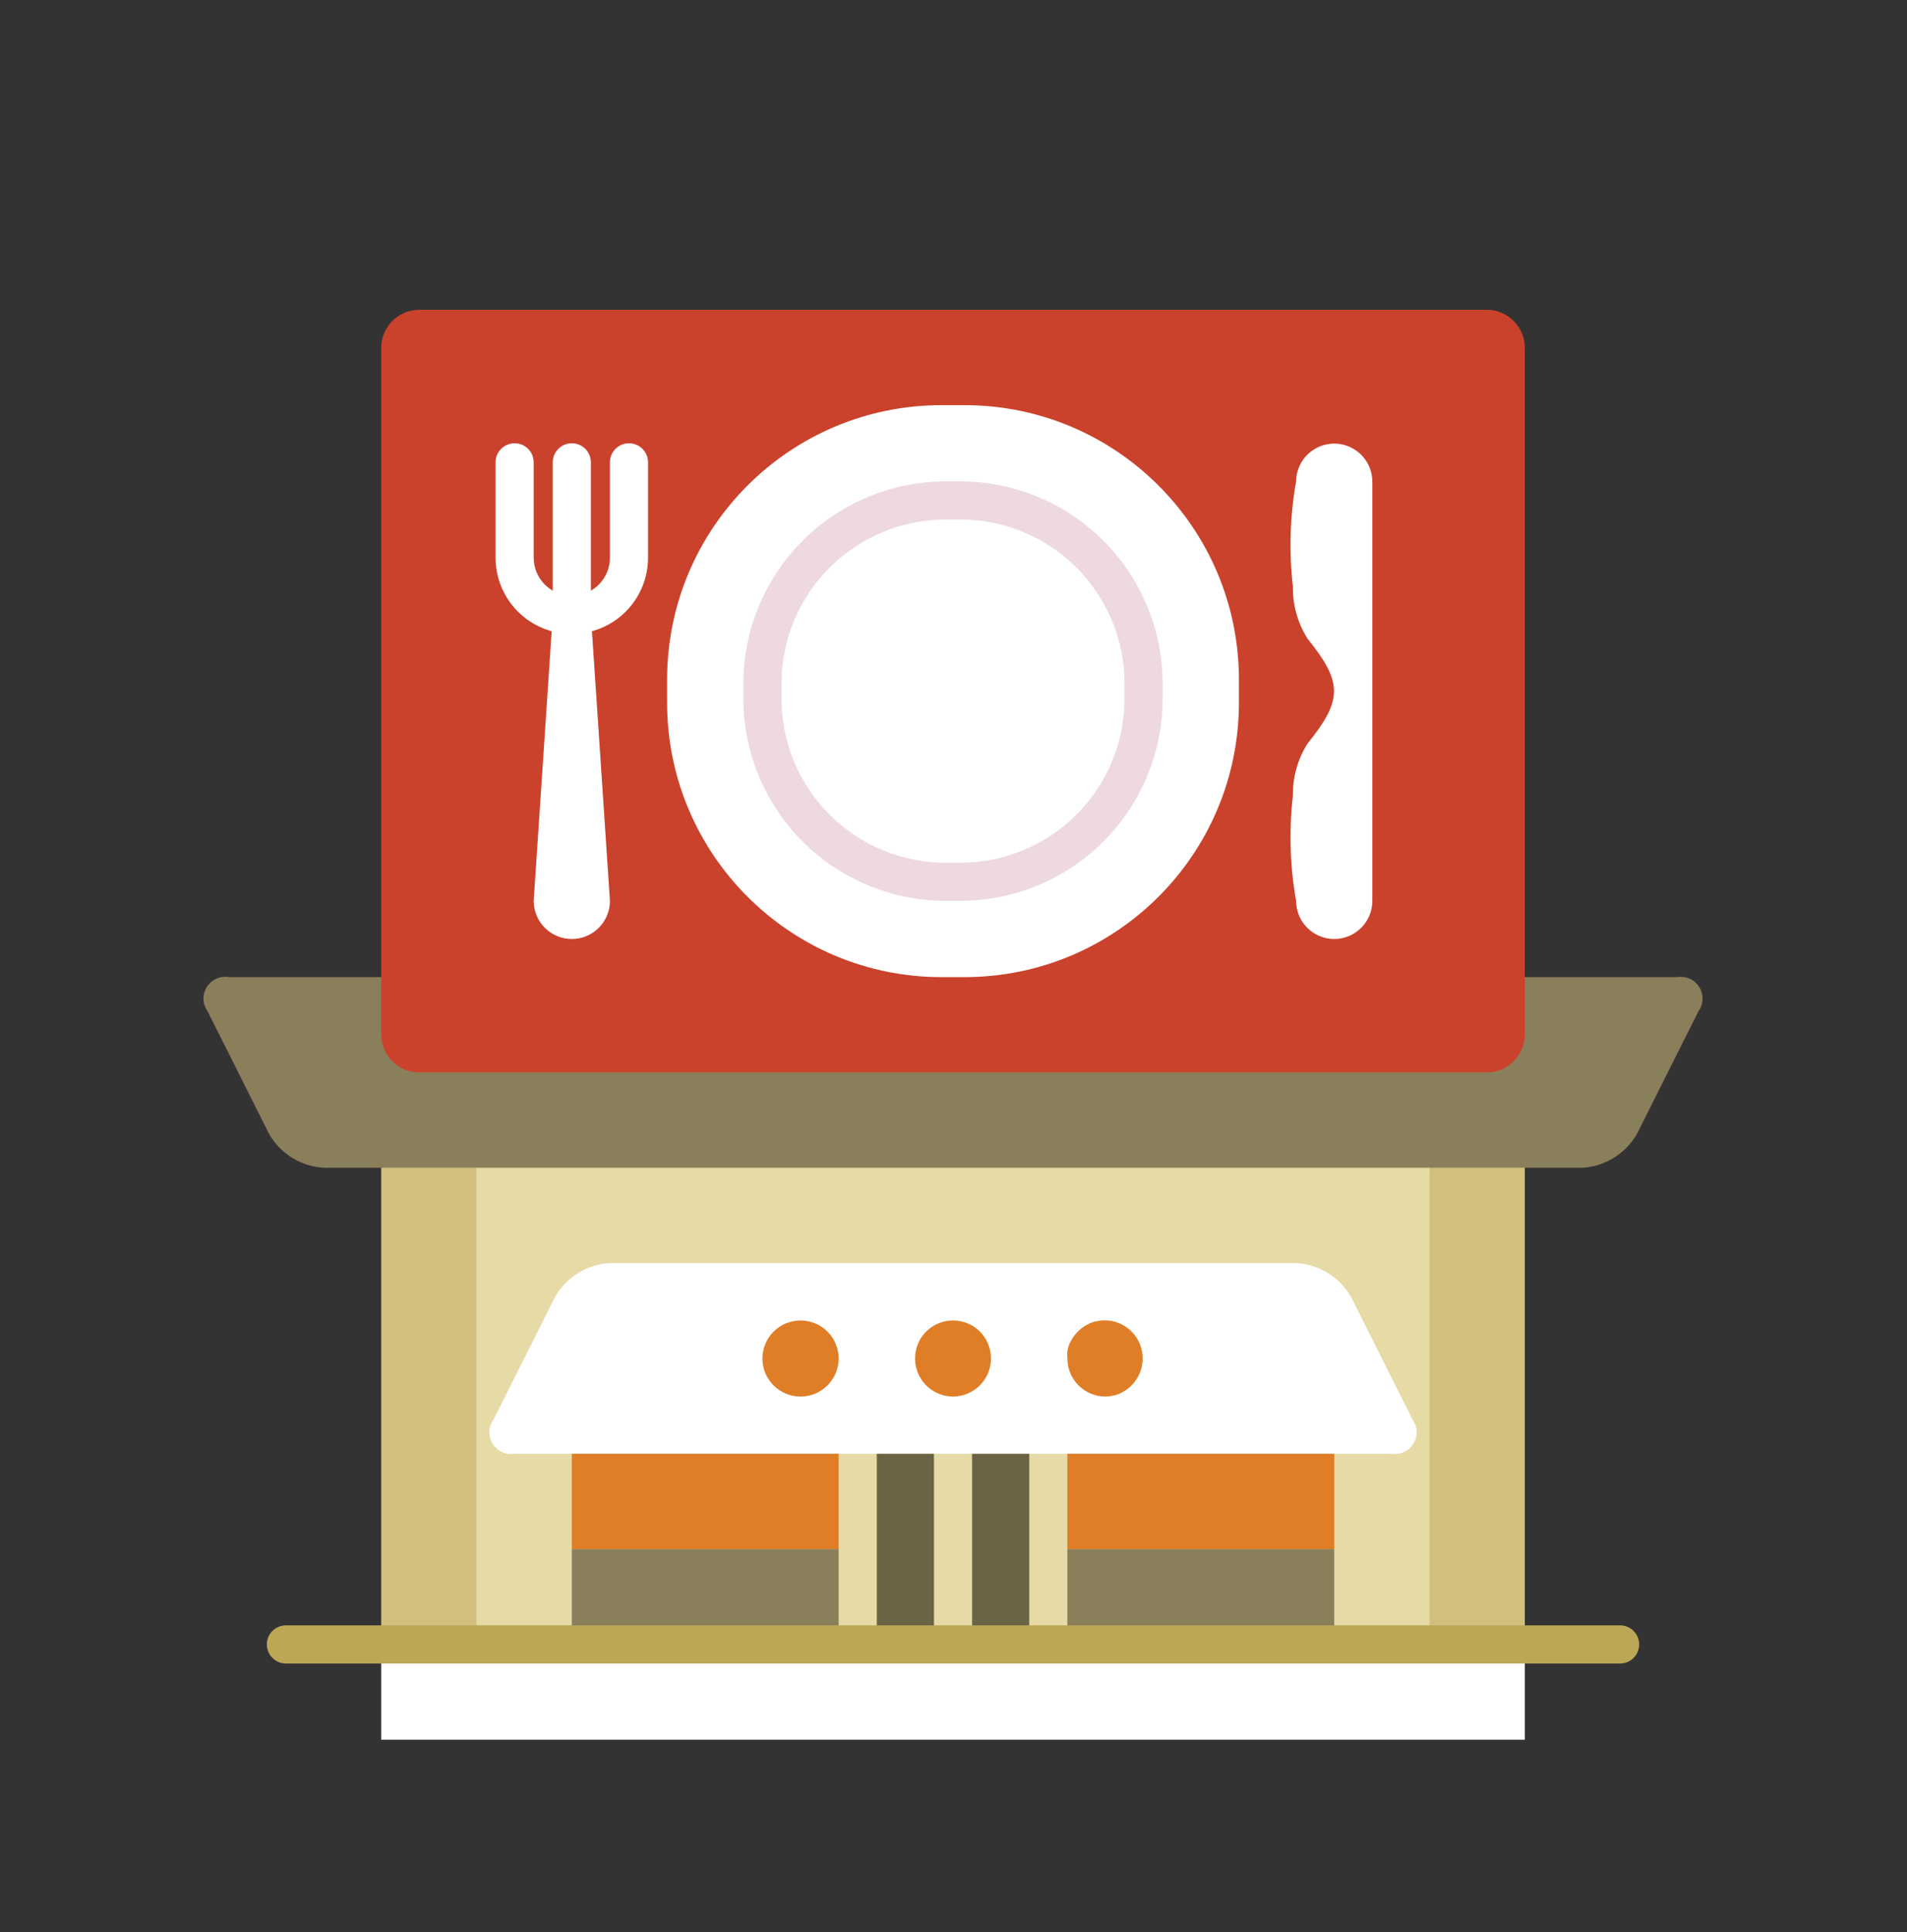
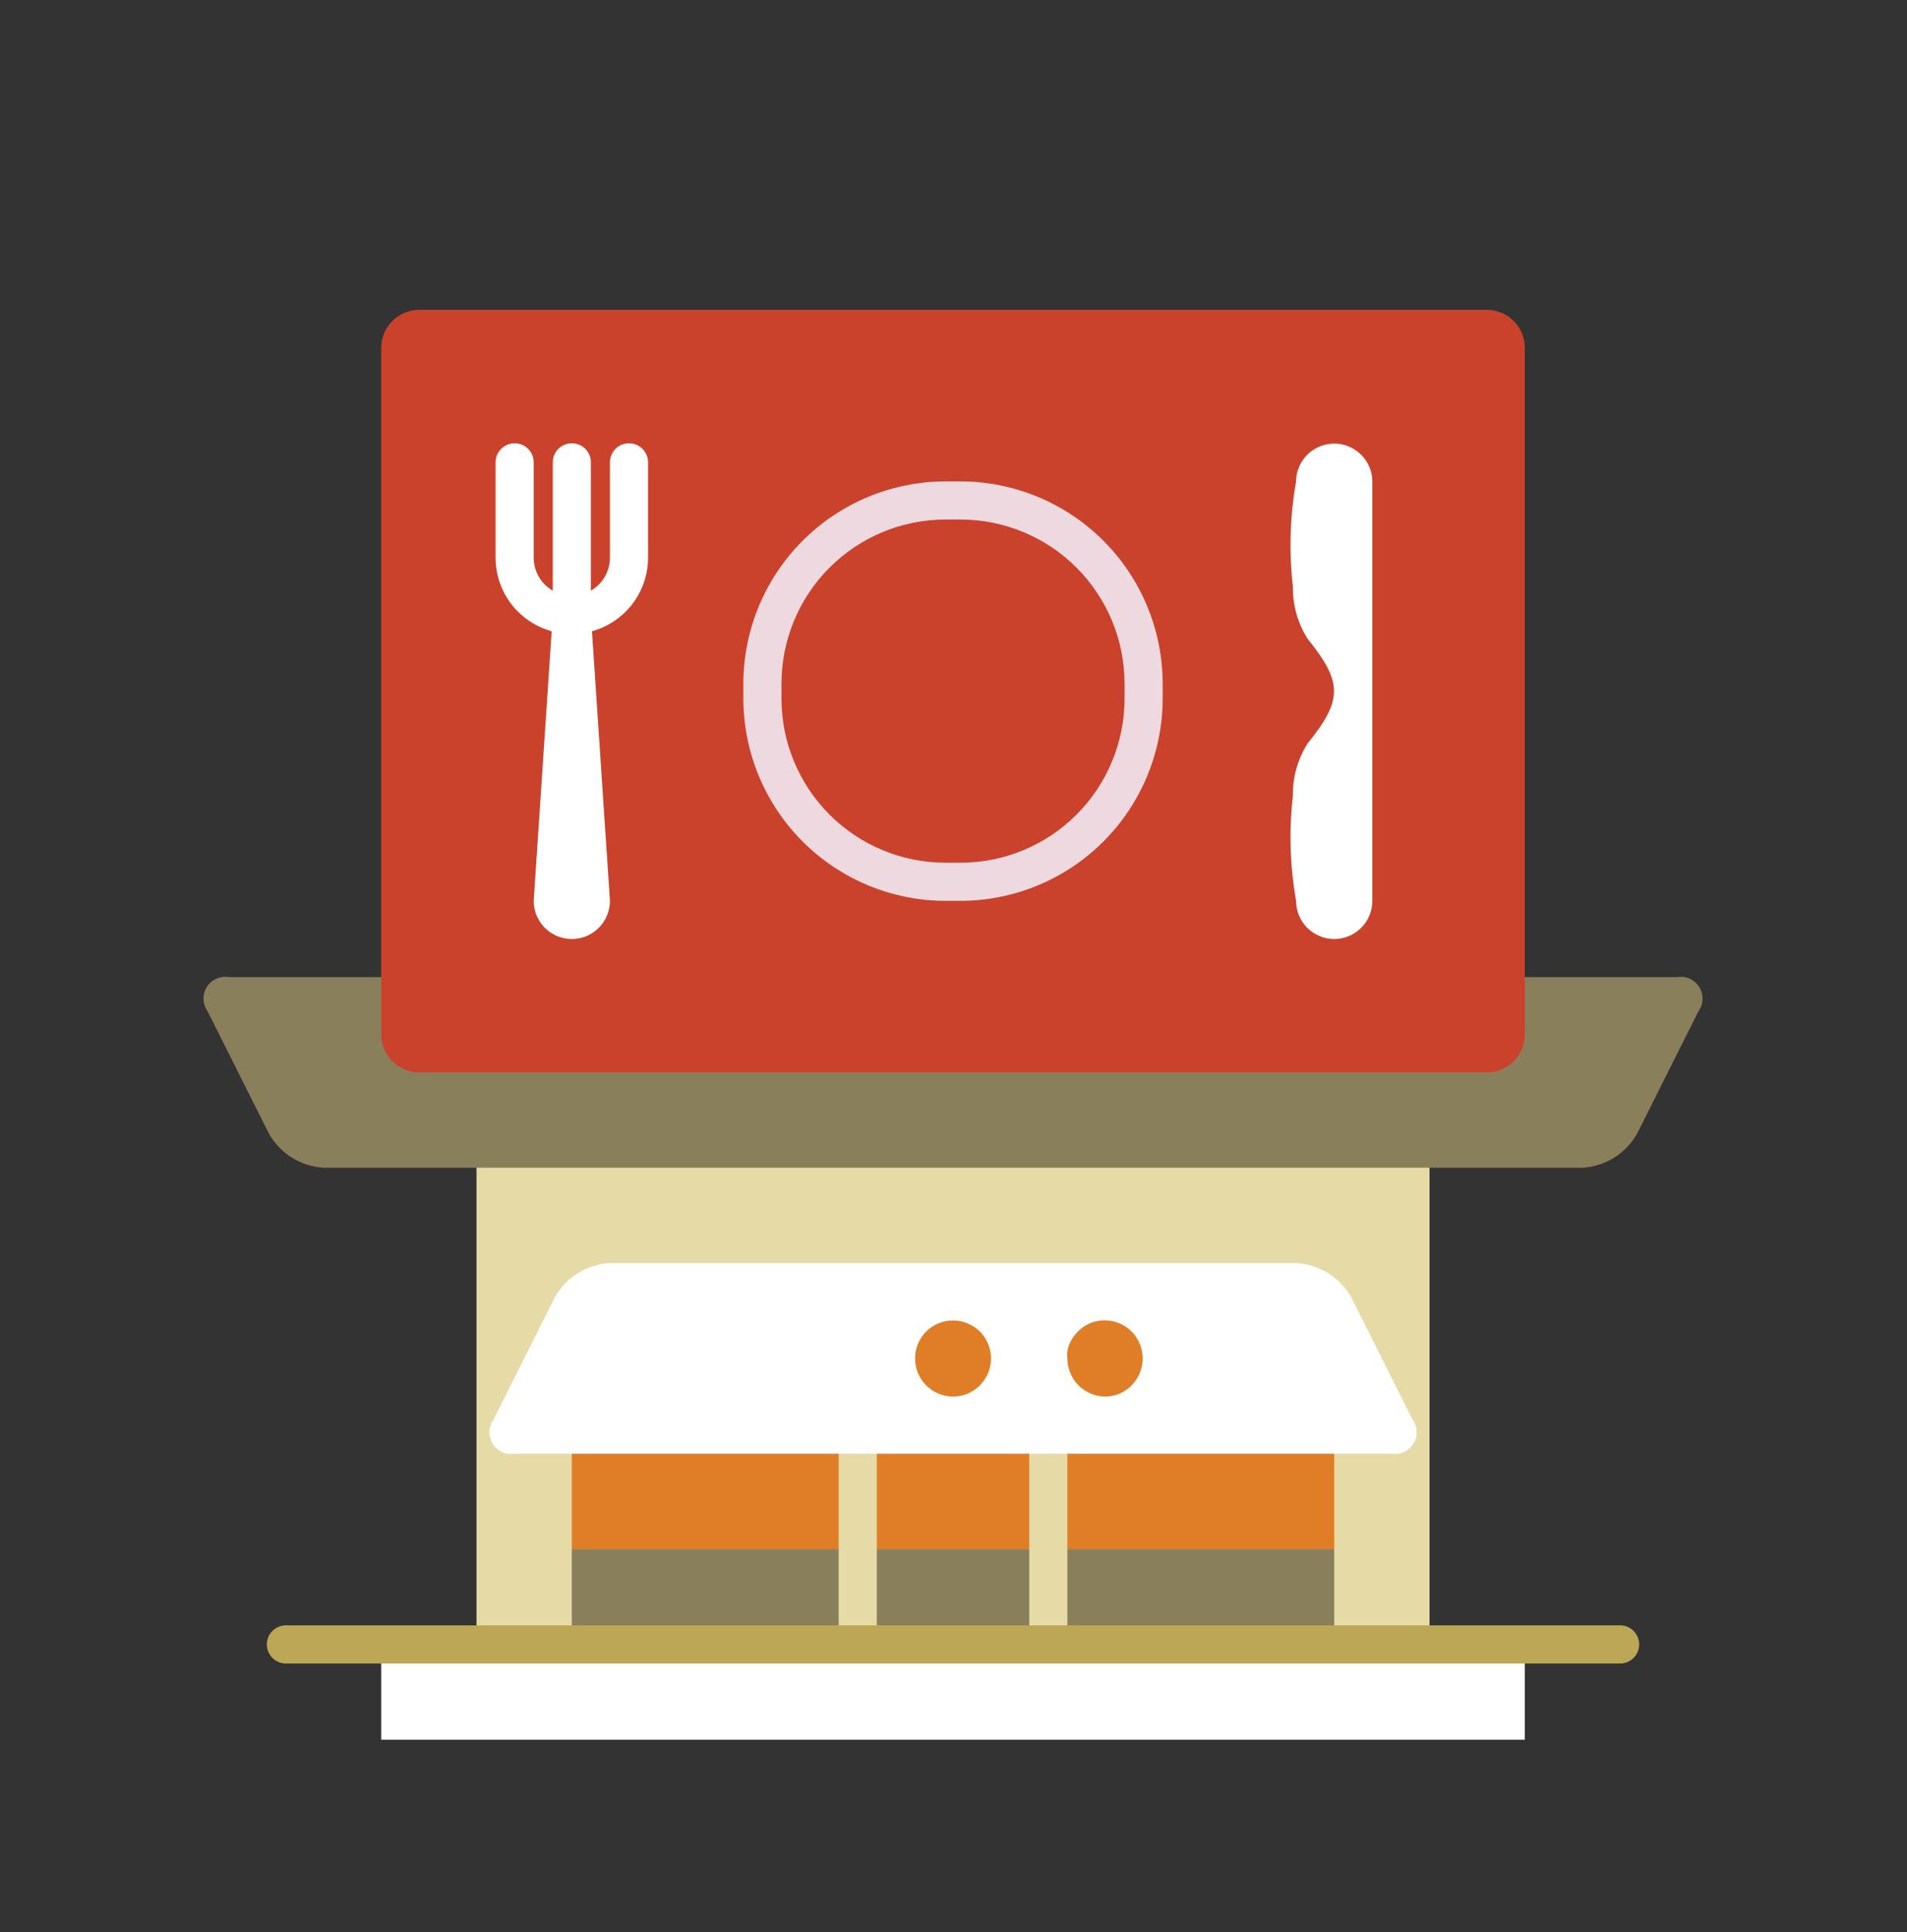
<svg xmlns="http://www.w3.org/2000/svg" width="77" height="78" viewBox="0 0 77 78" fill="none">
  <rect x="0" y="0" width="77" height="78" fill="#333333" stroke="none" />
-   <path d="M15.392 43.289H61.569V66.377H15.392V43.289Z" fill="#D0BF7D" />
+   <path d="M15.392 43.289H61.569H15.392V43.289Z" fill="#D0BF7D" />
  <path d="M19.24 43.289H57.721V66.377H19.24V43.289Z" fill="#E6DAA6" />
  <path d="M15.392 66.378H61.569V70.226H15.392V66.378Z" fill="white" />
  <path d="M23.088 54.834H53.873V62.53H23.088V54.834Z" fill="#E07E27" />
  <path d="M23.088 62.529H53.873V66.377H23.088V62.529Z" fill="#8A7F5B" />
-   <path d="M34.632 58.682H42.328V66.378H34.632V58.682Z" fill="#6B6346" />
  <path d="M33.863 54.834H35.402V66.378H33.863V54.834Z" fill="#E6DAA6" />
-   <path d="M37.711 54.834H39.25V66.378H37.711V54.834Z" fill="#E6DAA6" />
  <path d="M41.559 54.834H43.098V66.378H41.559V54.834Z" fill="#E6DAA6" />
  <path d="M65.417 67.148H11.544C11.34 67.148 11.144 67.067 11 66.922C10.856 66.778 10.774 66.582 10.774 66.378C10.774 66.174 10.856 65.978 11 65.834C11.144 65.689 11.34 65.608 11.544 65.608H65.417C65.621 65.608 65.817 65.689 65.961 65.834C66.105 65.978 66.186 66.174 66.186 66.378C66.186 66.582 66.105 66.778 65.961 66.922C65.817 67.067 65.621 67.148 65.417 67.148Z" fill="#BBA756" />
  <path d="M54.558 52.363C54.333 51.965 54.011 51.63 53.622 51.389C53.233 51.148 52.79 51.009 52.334 50.985H24.628C24.171 51.009 23.727 51.148 23.339 51.389C22.95 51.63 22.628 51.965 22.403 52.363L19.925 57.304C19.824 57.445 19.767 57.612 19.761 57.786C19.755 57.959 19.801 58.13 19.892 58.278C19.984 58.425 20.117 58.542 20.275 58.614C20.433 58.686 20.608 58.709 20.779 58.681H56.181C56.353 58.709 56.528 58.686 56.686 58.614C56.844 58.542 56.977 58.425 57.069 58.278C57.16 58.13 57.206 57.959 57.2 57.786C57.194 57.612 57.137 57.445 57.036 57.304L54.558 52.363Z" fill="white" />
  <path d="M9.235 39.441C9.064 39.413 8.888 39.437 8.73 39.508C8.573 39.58 8.439 39.697 8.348 39.845C8.257 39.992 8.211 40.163 8.217 40.337C8.223 40.51 8.28 40.678 8.381 40.819L10.859 45.76C11.084 46.158 11.406 46.493 11.794 46.734C12.183 46.975 12.627 47.113 13.083 47.137H63.878C64.334 47.113 64.778 46.975 65.166 46.734C65.555 46.493 65.877 46.158 66.102 45.76L68.58 40.819C68.681 40.678 68.738 40.51 68.744 40.337C68.75 40.163 68.704 39.992 68.613 39.845C68.521 39.697 68.388 39.58 68.23 39.508C68.073 39.437 67.897 39.413 67.726 39.441H9.235Z" fill="#8A7F5B" />
-   <path d="M32.324 56.373C31.917 56.373 31.527 56.213 31.238 55.926C31.166 55.854 31.101 55.774 31.046 55.688C30.987 55.607 30.938 55.519 30.9 55.426C30.861 55.332 30.833 55.234 30.815 55.134C30.794 55.035 30.783 54.934 30.784 54.834C30.786 54.426 30.949 54.036 31.238 53.748C31.527 53.462 31.917 53.301 32.324 53.301C32.73 53.301 33.12 53.462 33.409 53.748C33.698 54.036 33.861 54.426 33.863 54.834C33.863 55.242 33.701 55.633 33.412 55.922C33.123 56.211 32.732 56.373 32.324 56.373V56.373Z" fill="#E07E27" />
  <path d="M38.48 56.373C38.177 56.371 37.881 56.281 37.629 56.111C37.377 55.942 37.181 55.702 37.065 55.422C36.949 55.141 36.918 54.833 36.977 54.535C37.036 54.237 37.181 53.964 37.395 53.748C37.684 53.462 38.074 53.301 38.48 53.301C38.887 53.301 39.277 53.462 39.566 53.748C39.78 53.964 39.925 54.237 39.984 54.535C40.043 54.833 40.012 55.141 39.897 55.422C39.781 55.702 39.584 55.942 39.332 56.111C39.08 56.281 38.784 56.371 38.48 56.373V56.373Z" fill="#E07E27" />
  <path d="M44.637 56.373C44.229 56.373 43.838 56.211 43.549 55.922C43.26 55.634 43.098 55.242 43.098 54.834C43.087 54.734 43.087 54.634 43.098 54.534C43.116 54.434 43.144 54.336 43.183 54.241C43.224 54.15 43.273 54.063 43.329 53.98C43.443 53.814 43.587 53.671 43.752 53.556C43.835 53.5 43.923 53.451 44.014 53.41C44.108 53.371 44.206 53.343 44.306 53.326C44.554 53.277 44.81 53.29 45.052 53.364C45.294 53.438 45.513 53.57 45.692 53.749C45.978 54.037 46.139 54.427 46.139 54.834C46.139 55.241 45.978 55.631 45.692 55.919C45.624 55.994 45.546 56.058 45.461 56.111C45.378 56.168 45.29 56.217 45.199 56.258C45.105 56.297 45.007 56.326 44.907 56.342C44.818 56.362 44.728 56.372 44.637 56.373V56.373Z" fill="#E07E27" />
  <path d="M60.03 12.505H16.931C16.081 12.505 15.392 13.194 15.392 14.044V41.75C15.392 42.6 16.081 43.289 16.931 43.289H60.03C60.88 43.289 61.569 42.6 61.569 41.75V14.044C61.569 13.194 60.88 12.505 60.03 12.505Z" fill="#CA422C" />
-   <path d="M38.942 16.354H38.019C31.898 16.354 26.936 21.315 26.936 27.436V28.359C26.936 34.48 31.898 39.442 38.019 39.442H38.942C45.063 39.442 50.025 34.48 50.025 28.359V27.436C50.025 21.315 45.063 16.354 38.942 16.354Z" fill="white" />
  <path d="M38.788 36.363H38.173C36.01 36.359 33.938 35.498 32.409 33.969C30.88 32.44 30.019 30.367 30.015 28.205V27.59C30.019 25.427 30.88 23.355 32.409 21.826C33.938 20.297 36.01 19.436 38.173 19.432H38.788C40.951 19.436 43.023 20.297 44.552 21.826C46.081 23.355 46.942 25.427 46.946 27.59V28.205C46.942 30.367 46.081 32.44 44.552 33.969C43.023 35.498 40.951 36.359 38.788 36.363V36.363ZM38.173 20.971C36.418 20.973 34.736 21.671 33.495 22.912C32.254 24.152 31.556 25.835 31.554 27.59V28.205C31.556 29.96 32.254 31.642 33.495 32.883C34.736 34.124 36.418 34.822 38.173 34.824H38.788C40.543 34.822 42.225 34.124 43.466 32.883C44.707 31.642 45.405 29.96 45.407 28.205V27.59C45.405 25.835 44.707 24.152 43.466 22.912C42.225 21.671 40.543 20.973 38.788 20.971H38.173Z" fill="#EDD9DF" />
  <path d="M52.333 36.363C52.086 34.966 52.042 33.54 52.203 32.13C52.19 31.383 52.396 30.647 52.795 30.014C54.219 28.252 54.219 27.544 52.795 25.781C52.396 25.148 52.19 24.413 52.203 23.665C52.042 22.255 52.086 20.829 52.333 19.432C52.335 19.204 52.388 18.98 52.487 18.775C52.587 18.57 52.73 18.389 52.907 18.247C53.085 18.104 53.292 18.002 53.513 17.949C53.735 17.896 53.965 17.892 54.188 17.939C54.532 18.011 54.841 18.198 55.063 18.47C55.286 18.741 55.409 19.081 55.412 19.432V36.363C55.412 36.772 55.25 37.163 54.961 37.452C54.672 37.74 54.281 37.903 53.873 37.903C53.464 37.903 53.073 37.74 52.784 37.452C52.496 37.163 52.333 36.772 52.333 36.363Z" fill="white" />
  <path d="M23.088 25.589C22.272 25.589 21.489 25.264 20.912 24.687C20.334 24.11 20.01 23.327 20.01 22.51V18.662C20.01 18.458 20.091 18.262 20.235 18.118C20.38 17.974 20.575 17.893 20.779 17.893C20.984 17.893 21.179 17.974 21.324 18.118C21.468 18.262 21.549 18.458 21.549 18.662V22.51C21.549 22.919 21.711 23.31 22 23.599C22.289 23.887 22.68 24.049 23.088 24.049C23.497 24.049 23.888 23.887 24.177 23.599C24.465 23.31 24.628 22.919 24.628 22.51V18.662C24.628 18.458 24.709 18.262 24.853 18.118C24.997 17.974 25.193 17.893 25.397 17.893C25.601 17.893 25.797 17.974 25.941 18.118C26.086 18.262 26.167 18.458 26.167 18.662V22.51C26.167 23.327 25.842 24.11 25.265 24.687C24.688 25.264 23.905 25.589 23.088 25.589Z" fill="white" />
  <path d="M23.088 25.589C22.884 25.589 22.689 25.508 22.544 25.363C22.4 25.219 22.319 25.023 22.319 24.819V18.662C22.319 18.458 22.4 18.262 22.544 18.118C22.689 17.974 22.884 17.893 23.088 17.893C23.292 17.893 23.488 17.974 23.633 18.118C23.777 18.262 23.858 18.458 23.858 18.662V24.819C23.858 25.023 23.777 25.219 23.633 25.363C23.488 25.508 23.292 25.589 23.088 25.589Z" fill="white" />
  <path d="M21.549 36.364L22.319 24.819C22.319 24.615 22.4 24.419 22.544 24.275C22.688 24.131 22.884 24.05 23.088 24.05C23.292 24.05 23.488 24.131 23.633 24.275C23.777 24.419 23.858 24.615 23.858 24.819L24.628 36.364C24.628 36.772 24.465 37.163 24.177 37.452C23.888 37.741 23.497 37.903 23.088 37.903C22.68 37.903 22.289 37.741 22 37.452C21.711 37.163 21.549 36.772 21.549 36.364Z" fill="white" />
</svg>